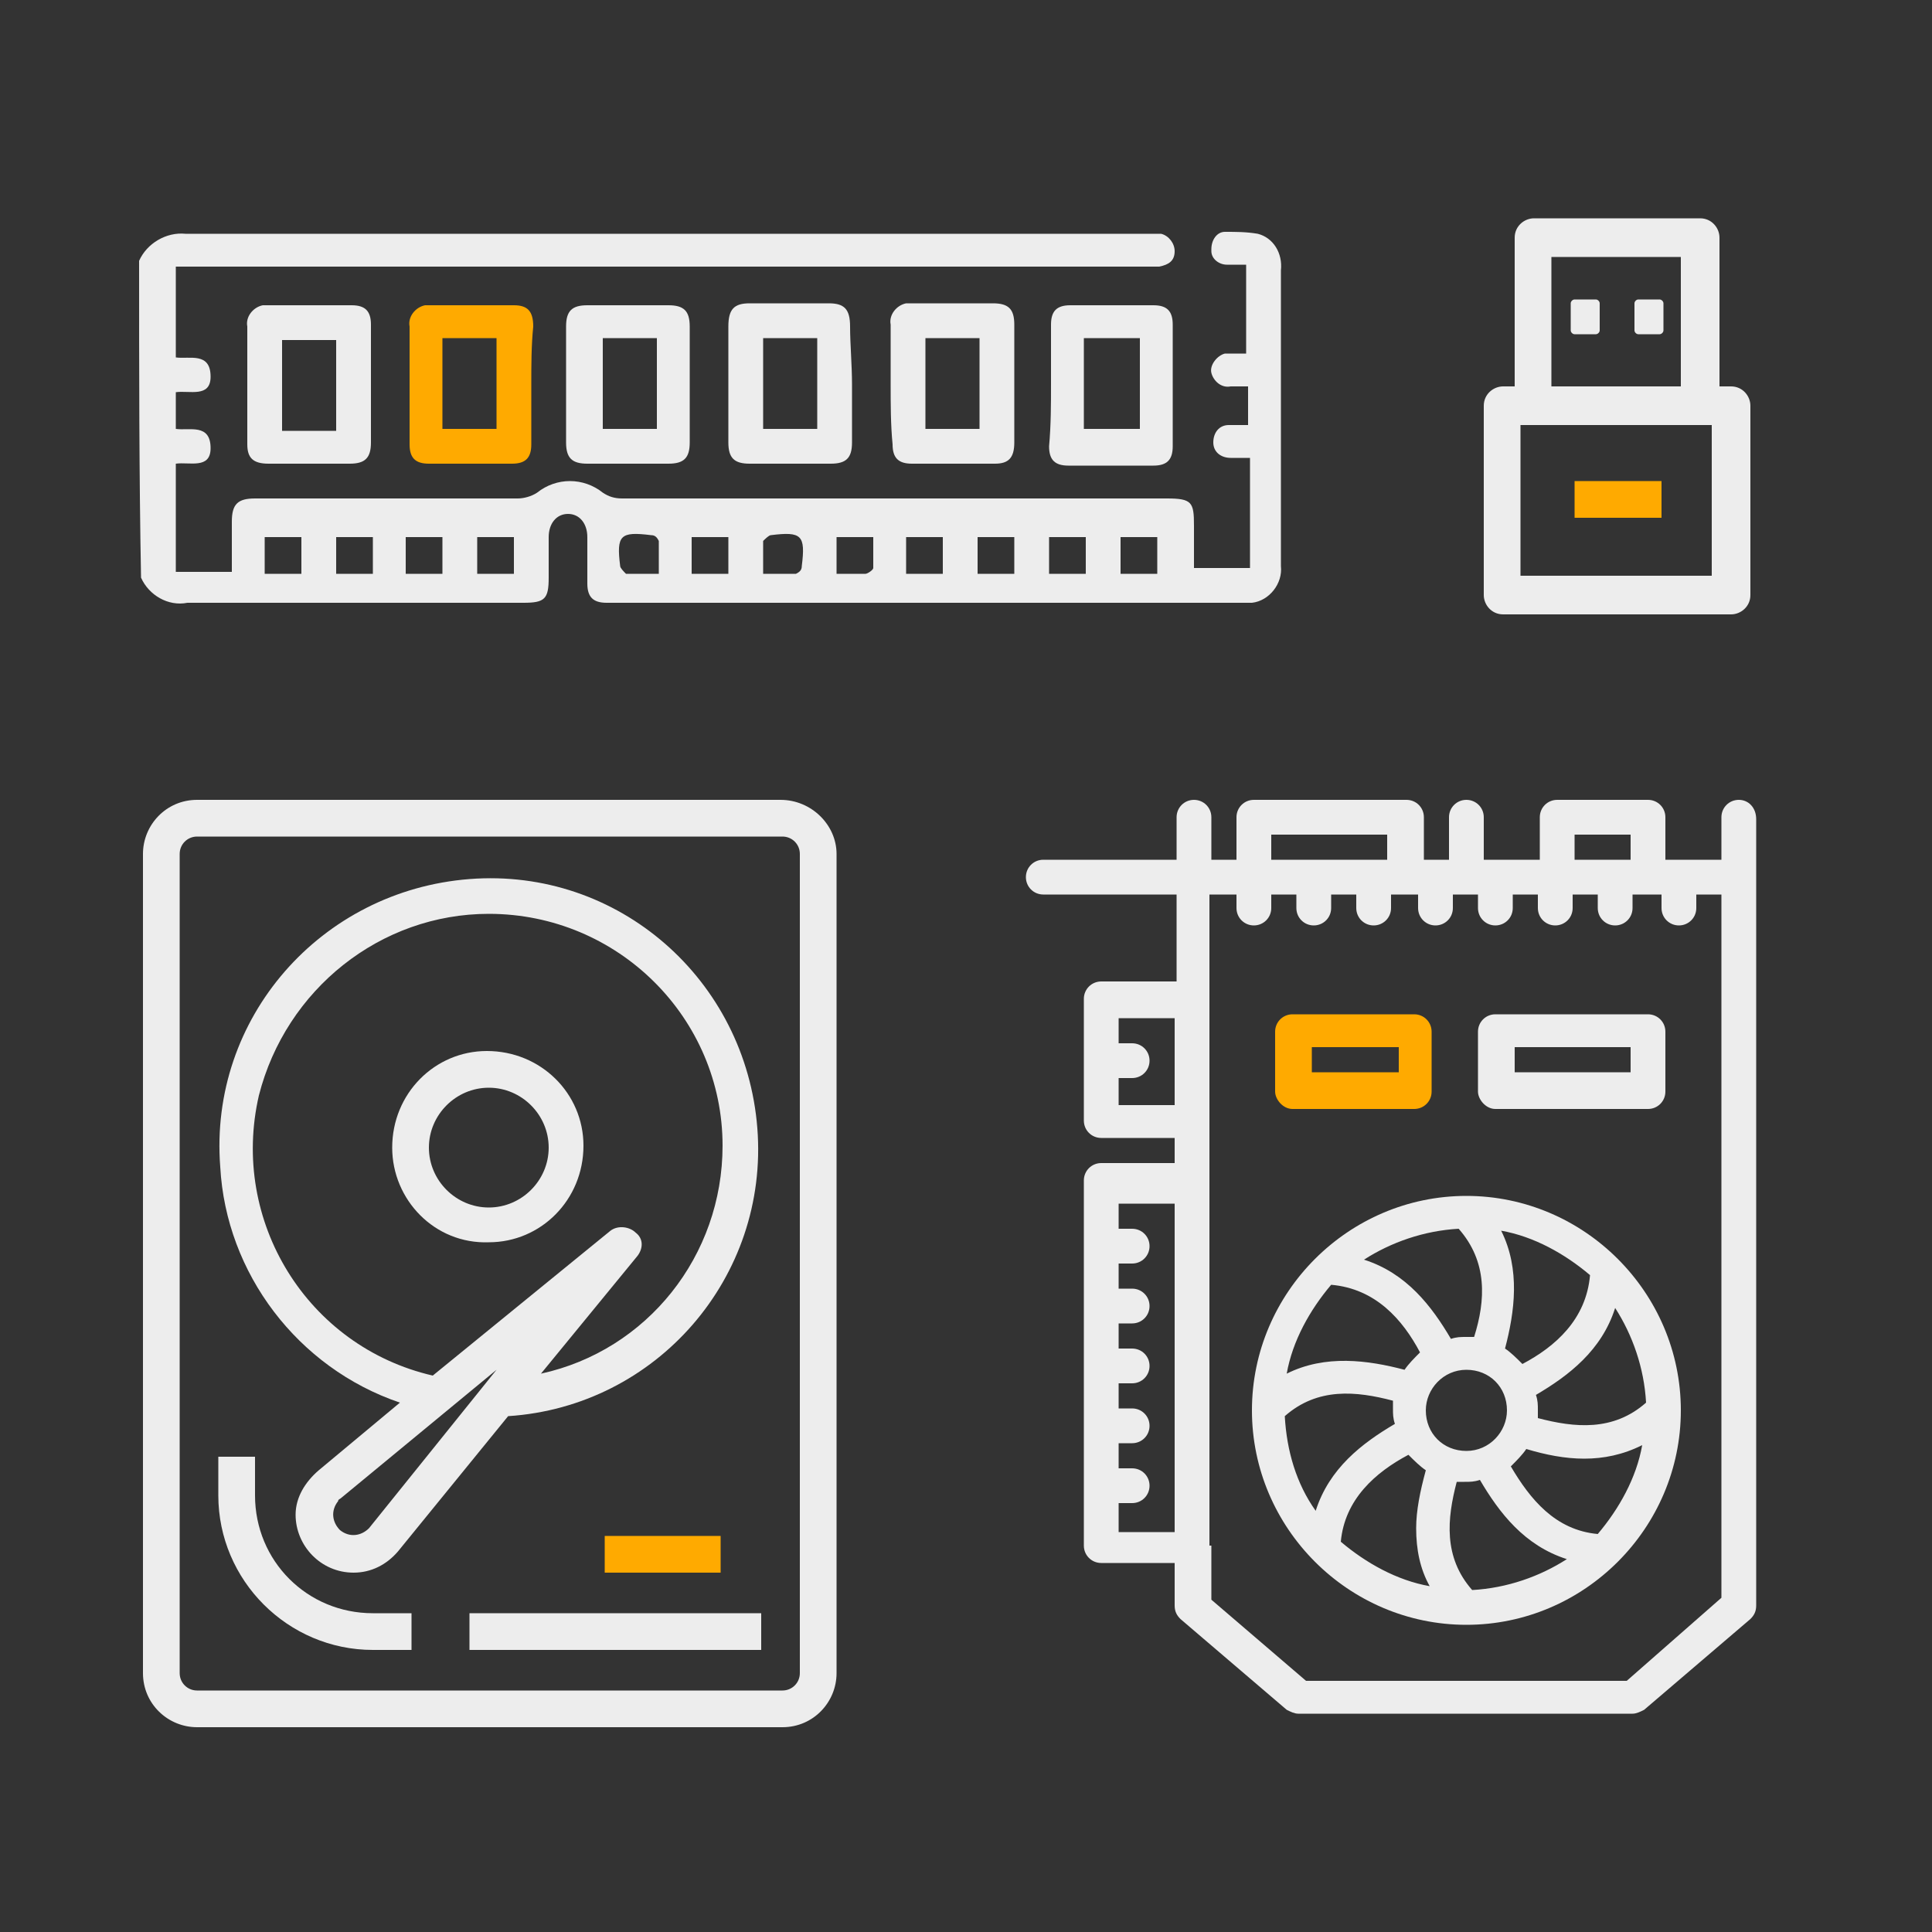
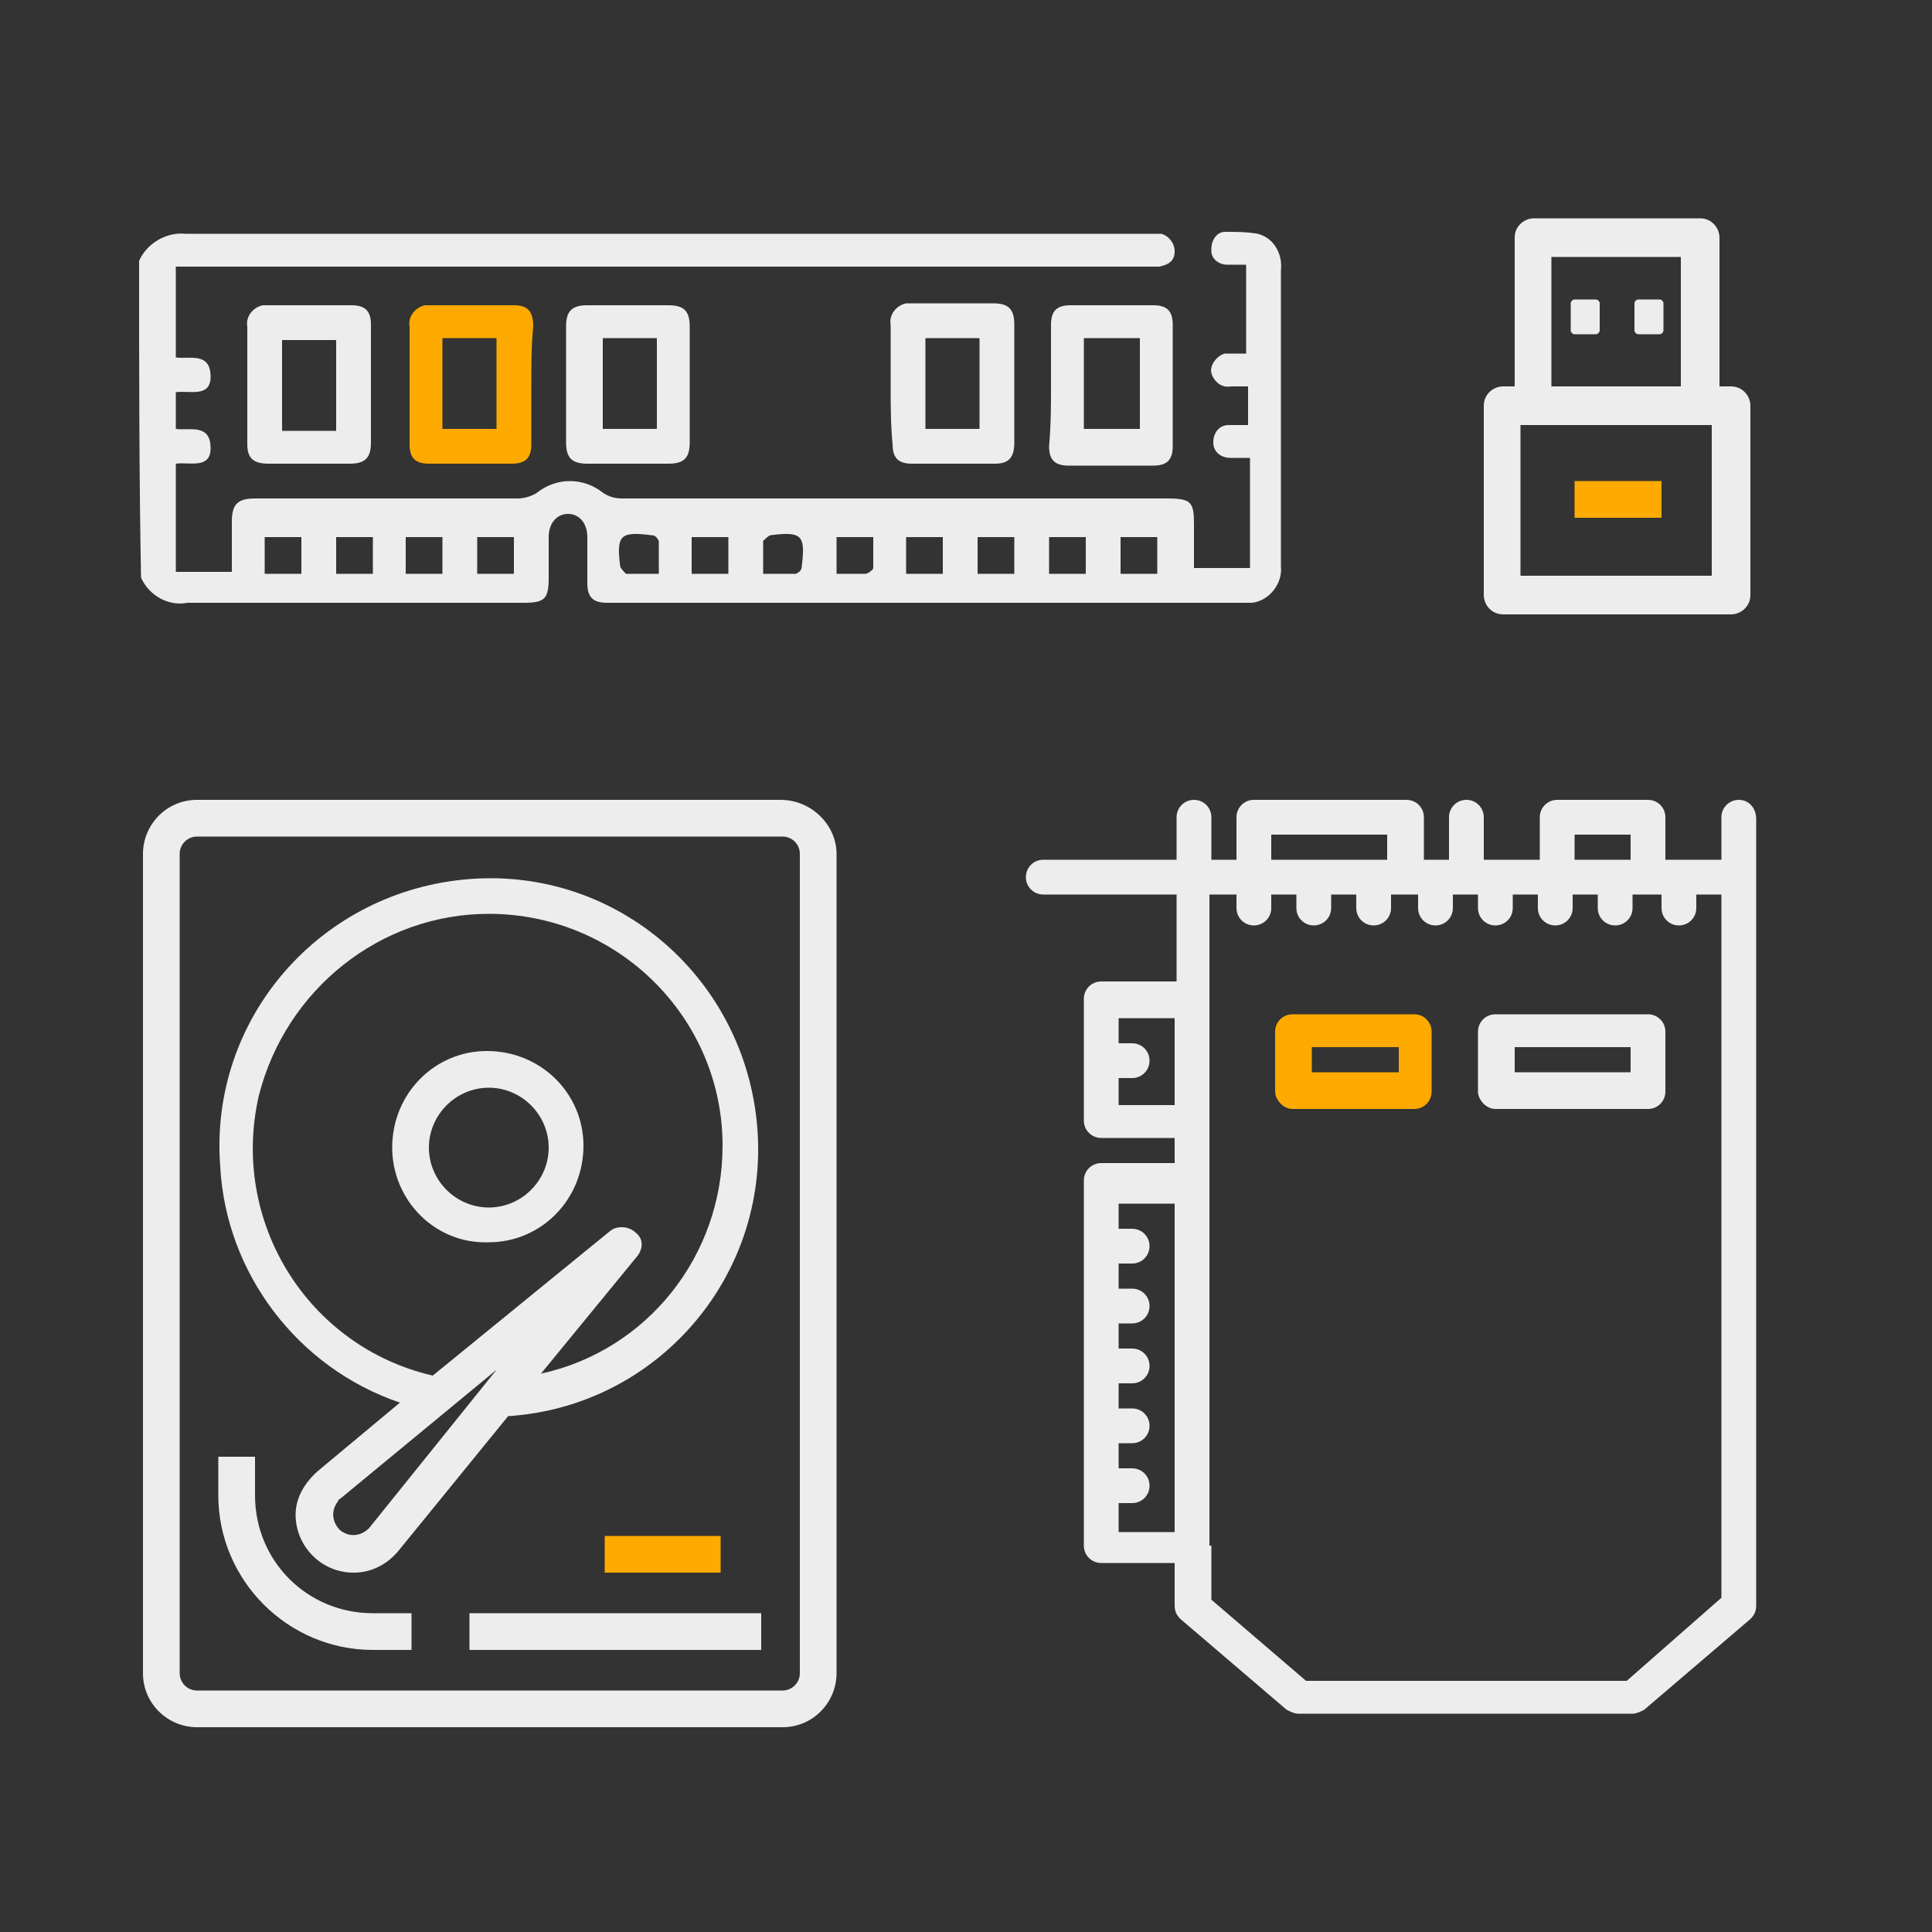
<svg xmlns="http://www.w3.org/2000/svg" version="1.1" id="Layer_1" x="0px" y="0px" viewBox="0 0 100 100" style="enable-background:new 0 0 100 100;" xml:space="preserve">
  <rect x="0" y="0" width="100" height="100" fill="#333333" stroke="none" />
  <style type="text/css">
	.st0{fill:#EDEDED;}
	.st1{fill:#FFAA00;}
</style>
  <g>
    <path class="st0" d="M40.4,41.4H10.2c-1.6,0-2.8,1.3-2.8,2.8v42.4c0,1.6,1.3,2.8,2.8,2.8h30.3c1.6,0,2.8-1.3,2.8-2.8V44.2   C43.3,42.7,42,41.4,40.4,41.4z M41.4,86.6c0,0.5-0.4,0.9-0.9,0.9H10.2c-0.5,0-0.9-0.4-0.9-0.9V44.2c0-0.5,0.4-0.9,0.9-0.9h30.3   c0.5,0,0.9,0.4,0.9,0.9L41.4,86.6L41.4,86.6z" />
    <path class="st0" d="M13.2,77.4v-2h-1.9v2c0,4.4,3.6,8,8,8h2v-1.9h-2C15.9,83.5,13.2,80.8,13.2,77.4z" />
    <path class="st0" d="M25.3,64.3c2.7,0,4.9-2.2,4.9-5c0-2.7-2.2-4.9-5-4.9c-2.7,0-4.9,2.2-4.9,5C20.3,62.1,22.5,64.4,25.3,64.3   L25.3,64.3z M25.3,56.3c1.7,0,3.1,1.4,3.1,3.1c0,1.7-1.4,3.1-3.1,3.1c-1.7,0-3.1-1.4-3.1-3.1C22.2,57.7,23.6,56.3,25.3,56.3   C25.3,56.3,25.3,56.3,25.3,56.3z" />
    <rect x="24.3" y="83.5" class="st0" width="15.1" height="1.9" />
    <rect x="31.3" y="79.5" class="st1" width="6" height="1.9" />
    <path class="st0" d="M20.7,72.6l-4.2,3.5c-0.7,0.6-1.2,1.4-1.2,2.3c0,1.6,1.3,3,3,3l0,0c0.9,0,1.7-0.4,2.3-1.1l5.7-7   c7.7-0.5,13.5-7.2,12.9-14.9s-7.2-13.5-14.9-12.9s-13.5,7.2-12.9,14.9C11.7,65.9,15.4,70.8,20.7,72.6L20.7,72.6z M19.1,79.1   c-0.4,0.4-1,0.5-1.5,0.1c-0.4-0.4-0.5-1-0.1-1.5c0-0.1,0.1-0.1,0.2-0.2l8-6.6L19.1,79.1z M25.3,47.3c6.7,0,12.1,5.4,12.1,12   c0,5.7-3.9,10.6-9.4,11.8l5-6.1c0.3-0.4,0.3-0.9-0.1-1.2c-0.3-0.3-0.9-0.4-1.3-0.1l-9.2,7.5c-6.5-1.5-10.5-8-9-14.5   C14.8,51.2,19.7,47.3,25.3,47.3L25.3,47.3z" />
  </g>
  <g>
    <path class="st0" d="M7.2,13.5c0.4-0.9,1.4-1.5,2.4-1.4h50.5c0.4,0.1,0.7,0.5,0.7,0.9c0,0.5-0.3,0.7-0.8,0.8H9.1v4.7   c0.7,0.1,1.8-0.3,1.8,1c0,1.1-1.1,0.7-1.8,0.8v1.9c0.7,0.1,1.8-0.3,1.8,1c0,1.1-1.1,0.7-1.8,0.8v5.6H12V27c0-0.9,0.3-1.2,1.2-1.2   h13.6c0.3,0,0.7-0.1,1-0.3c1-0.8,2.4-0.8,3.4,0c0.3,0.2,0.6,0.3,1,0.3h28.2c1.3,0,1.4,0.2,1.4,1.4v2.2h2.9v-5.7h-1   c-0.5,0-0.9-0.3-0.9-0.8c0-0.5,0.3-0.9,0.8-0.9h1v-2h-0.9c-0.5,0.1-0.9-0.3-1-0.7s0.3-0.9,0.7-1c0,0,0.1,0,0.1,0h1v-4.6h-1   c-0.4,0-0.8-0.3-0.8-0.7c0,0,0-0.1,0-0.1C62.7,12.4,63,12,63.4,12c0,0,0,0,0,0c0.6,0,1.1,0,1.7,0.1c0.8,0.2,1.3,1,1.2,1.9v15.3   c0.1,0.9-0.6,1.8-1.5,1.9c-0.1,0-0.2,0-0.3,0H31.4c-0.7,0-1-0.3-1-1v-2.4c0-0.7-0.4-1.2-1-1.2c-0.6,0-1,0.5-1,1.2v2.1   c0,1.1-0.2,1.3-1.3,1.3H9.7c-1,0.2-2-0.4-2.4-1.3C7.2,24.6,7.2,19,7.2,13.5z M37.7,29.7v-1.9h-1.9v1.9H37.7z M58,29.7h1.9v-1.9H58   V29.7z M19.3,27.8h-1.9v1.9h1.9C19.3,29.7,19.3,27.8,19.3,27.8z M13.7,27.8v1.9h1.9v-1.9H13.7z M56.2,27.8h-1.9v1.9h1.9L56.2,27.8   L56.2,27.8z M45.2,27.8h-1.9v1.9h1.5c0.1,0,0.4-0.2,0.4-0.3V27.8z M39.5,29.7h1.7c0.2-0.1,0.3-0.2,0.3-0.4c0.2-1.6,0-1.8-1.6-1.6   c-0.1,0-0.3,0.2-0.4,0.3C39.5,28.5,39.5,29.1,39.5,29.7z M34.1,29.7V28c-0.1-0.2-0.2-0.3-0.4-0.3c-1.6-0.2-1.8,0-1.6,1.6   c0,0.1,0.2,0.3,0.3,0.4L34.1,29.7z M26.6,27.8h-1.9v1.9h1.9V27.8z M22.9,29.7v-1.9H21v1.9H22.9z M50.6,29.7h1.9v-1.9h-1.9V29.7z    M48.8,29.7v-1.9h-1.9v1.9H48.8z" />
    <path class="st0" d="M54.4,19.9v-3.1c0-0.7,0.3-1,1-1h4.3c0.7,0,1,0.3,1,1v6.3c0,0.7-0.3,1-1,1h-4.4c-0.7,0-1-0.3-1-1   C54.4,22,54.4,20.9,54.4,19.9z M59,17.5h-2.9v4.7H59V17.5z" />
    <path class="st0" d="M19.2,19.9v3c0,0.8-0.3,1.1-1.1,1.1h-4.2c-0.8,0-1.1-0.3-1.1-1v-6.1c-0.1-0.5,0.3-1,0.8-1.1c0.1,0,0.2,0,0.3,0   h4.3c0.7,0,1,0.3,1,1L19.2,19.9L19.2,19.9z M17.4,22.3v-4.7h-2.8v4.7H17.4z" />
    <path class="st1" d="M27.5,19.9V23c0,0.7-0.3,1-1,1h-4.3c-0.7,0-1-0.3-1-1v-6.1c-0.1-0.5,0.3-1,0.8-1.1c0.1,0,0.2,0,0.4,0h4.2   c0.7,0,1,0.3,1,1.1C27.5,17.9,27.5,18.9,27.5,19.9z M22.9,17.5v4.7h2.8v-4.7H22.9z" />
    <path class="st0" d="M46.1,19.9v-3.1c-0.1-0.5,0.3-1,0.8-1.1c0.1,0,0.2,0,0.3,0h4.2c0.8,0,1.1,0.3,1.1,1.1v6.1c0,0.8-0.3,1.1-1,1.1   h-4.3c-0.7,0-1-0.3-1-1C46.1,22,46.1,20.9,46.1,19.9z M47.9,17.5v4.7h2.8v-4.7H47.9z" />
    <path class="st0" d="M35.7,19.9v3c0,0.8-0.3,1.1-1.1,1.1h-4.2c-0.8,0-1.1-0.3-1.1-1.1v-6c0-0.8,0.3-1.1,1.1-1.1h4.2   c0.8,0,1.1,0.3,1.1,1.1L35.7,19.9z M31.2,22.2H34v-4.7h-2.8V22.2z" />
-     <path class="st0" d="M44.1,19.9v3c0,0.8-0.3,1.1-1.1,1.1h-4.2c-0.8,0-1.1-0.3-1.1-1.1v-6c0-0.9,0.3-1.2,1.1-1.2h4.1   c0.8,0,1.1,0.3,1.1,1.2C44,17.8,44.1,18.9,44.1,19.9z M39.5,17.5v4.7h2.8v-4.7H39.5z" />
  </g>
  <g>
    <path class="st0" d="M85.9,15.5h-1.1c-0.1,0-0.2,0.1-0.2,0.2v1.4c0,0.1,0.1,0.2,0.2,0.2h1.1c0,0,0,0,0,0c0.1,0,0.2-0.1,0.2-0.2   v-1.4C86.1,15.6,86,15.5,85.9,15.5z" />
    <path class="st0" d="M82.6,15.5h-1.1c-0.1,0-0.2,0.1-0.2,0.2v1.4c0,0,0,0,0,0c0,0.1,0.1,0.2,0.2,0.2h1.1c0.1,0,0.2-0.1,0.2-0.2   v-1.4C82.8,15.6,82.7,15.5,82.6,15.5z" />
    <path class="st0" d="M89.6,20H89v-7.7c0-0.5-0.4-1-1-1h-8.6c-0.5,0-1,0.4-1,1V20h-0.6c-0.5,0-1,0.4-1,1v9.8c0,0.5,0.4,1,1,1h11.8   c0.5,0,1-0.4,1-1V21C90.6,20.5,90.2,20,89.6,20z M80.3,20v-6.7H87V20H80.3z M88.6,22v7.8h-9.9V22H88.6z" />
  </g>
  <rect x="81.5" y="24.9" class="st1" width="4.5" height="1.9" />
  <g>
-     <path class="st0" d="M87,73c0-6.1-5-11.1-11.1-11.1s-11.1,5-11.1,11.1c0,6.1,5,11.1,11.1,11.1S87,79.1,87,73z M78,73   c0,1.1-0.9,2.1-2.1,2.1s-2.1-0.9-2.1-2.1c0-1.1,0.9-2.1,2.1-2.1S78,71.8,78,73z M79.6,73.4c0-0.1,0-0.3,0-0.4c0-0.3,0-0.5-0.1-0.8   c1.7-1,3.4-2.3,4.1-4.5c0.9,1.4,1.5,3.1,1.6,4.9C83.5,74.1,81.5,73.9,79.6,73.4z M78.8,70.6c-0.3-0.3-0.6-0.6-0.9-0.8   c0.5-1.9,0.8-4.1-0.2-6.1c1.7,0.3,3.3,1.2,4.6,2.3C82.1,68.3,80.5,69.7,78.8,70.6z M76.3,69.2c-0.1,0-0.3,0-0.4,0   c-0.3,0-0.5,0-0.8,0.1c-1-1.7-2.3-3.4-4.5-4.1c1.4-0.9,3.1-1.5,4.9-1.6C77,65.3,76.9,67.3,76.3,69.2z M72.1,72.5c0,0.1,0,0.3,0,0.4   c0,0.3,0,0.5,0.1,0.8c-1.7,1-3.4,2.3-4.1,4.5c-1-1.4-1.5-3.1-1.6-4.9C68.2,71.8,70.2,72,72.1,72.5z M72.9,75.3   c0.3,0.3,0.6,0.6,0.9,0.8c-0.3,1.1-0.5,2.1-0.5,3c0,1.1,0.2,2.1,0.7,3c-1.7-0.3-3.3-1.2-4.6-2.3C69.6,77.6,71.2,76.2,72.9,75.3z    M75.4,76.7c0.1,0,0.3,0,0.4,0c0.3,0,0.5,0,0.8-0.1c1,1.7,2.3,3.4,4.5,4.1c-1.4,0.9-3.1,1.5-4.9,1.6C74.7,80.6,74.9,78.6,75.4,76.7   z M78.2,75.9c0.3-0.3,0.6-0.6,0.8-0.9c1,0.3,2,0.5,3,0.5c1,0,2-0.2,3-0.7c-0.3,1.7-1.2,3.3-2.3,4.6C80.5,79.2,79.2,77.6,78.2,75.9z    M73.5,70c-0.3,0.3-0.6,0.6-0.8,0.9c-1.9-0.5-4.1-0.8-6.1,0.2c0.3-1.7,1.2-3.3,2.3-4.6C71.2,66.7,72.6,68.3,73.5,70z" />
    <path class="st0" d="M90,41.4c-0.5,0-0.9,0.4-0.9,0.9v2.2h-2.9v-2.2c0-0.5-0.4-0.9-0.9-0.9h-4.7c-0.5,0-0.9,0.4-0.9,0.9v2.2h-2.9   v-2.2c0-0.5-0.4-0.9-0.9-0.9c-0.5,0-0.9,0.4-0.9,0.9v2.2h-1.3v-2.2c0-0.5-0.4-0.9-0.9-0.9h-7.9c-0.5,0-0.9,0.4-0.9,0.9v2.2h-1.3   v-2.2c0-0.5-0.4-0.9-0.9-0.9c-0.5,0-0.9,0.4-0.9,0.9v2.2h-6.9c-0.5,0-0.9,0.4-0.9,0.9c0,0.5,0.4,0.9,0.9,0.9h6.9v4.5H57   c-0.5,0-0.9,0.4-0.9,0.9V58c0,0.5,0.4,0.9,0.9,0.9h3.8v1.3H57c-0.5,0-0.9,0.4-0.9,0.9V80c0,0.5,0.4,0.9,0.9,0.9h3.8v2.2   c0,0.3,0.1,0.5,0.3,0.7l5.5,4.7c0.2,0.1,0.4,0.2,0.6,0.2h17.3c0.2,0,0.4-0.1,0.6-0.2l5.5-4.7c0.2-0.2,0.3-0.4,0.3-0.7V46.4v-0.9   v-3.1C90.9,41.8,90.5,41.4,90,41.4z M62.6,80V61.2V58v-6.3v-5.4H64V47c0,0.5,0.4,0.9,0.9,0.9c0.5,0,0.9-0.4,0.9-0.9v-0.7h1.3V47   c0,0.5,0.4,0.9,0.9,0.9c0.5,0,0.9-0.4,0.9-0.9v-0.7h1.3V47c0,0.5,0.4,0.9,0.9,0.9c0.5,0,0.9-0.4,0.9-0.9v-0.7h0.7h0.7V47   c0,0.5,0.4,0.9,0.9,0.9c0.5,0,0.9-0.4,0.9-0.9v-0.7h1.3V47c0,0.5,0.4,0.9,0.9,0.9c0.5,0,0.9-0.4,0.9-0.9v-0.7h1.3V47   c0,0.5,0.4,0.9,0.9,0.9c0.5,0,0.9-0.4,0.9-0.9v-0.7h1.3V47c0,0.5,0.4,0.9,0.9,0.9c0.5,0,0.9-0.4,0.9-0.9v-0.7h0.7H86V47   c0,0.5,0.4,0.9,0.9,0.9c0.5,0,0.9-0.4,0.9-0.9v-0.7h1.3v36.4L84.2,87H67.6l-4.9-4.2V80z M71.8,44.5h-6v-1.3h6V44.5z M84.4,44.5   h-2.9v-1.3h2.9V44.5z M57.9,55.8h0.7c0.5,0,0.9-0.4,0.9-0.9c0-0.5-0.4-0.9-0.9-0.9h-0.7v-1.3h2.9v4.5h-2.9V55.8z M57.9,77.8h0.7   c0.5,0,0.9-0.4,0.9-0.9S59.1,76,58.6,76h-0.7v-1.3h0.7c0.5,0,0.9-0.4,0.9-0.9c0-0.5-0.4-0.9-0.9-0.9h-0.7v-1.3h0.7   c0.5,0,0.9-0.4,0.9-0.9c0-0.5-0.4-0.9-0.9-0.9h-0.7v-1.3h0.7c0.5,0,0.9-0.4,0.9-0.9c0-0.5-0.4-0.9-0.9-0.9h-0.7v-1.3h0.7   c0.5,0,0.9-0.4,0.9-0.9c0-0.5-0.4-0.9-0.9-0.9h-0.7v-1.3h2.9v17h-2.9V77.8z" />
    <path class="st1" d="M66.9,57.4h6.3c0.5,0,0.9-0.4,0.9-0.9v-3.1c0-0.5-0.4-0.9-0.9-0.9h-6.3c-0.5,0-0.9,0.4-0.9,0.9v3.1   C66,56.9,66.4,57.4,66.9,57.4z M67.9,55.5v-1.3h4.5v1.3H67.9z" />
    <path class="st0" d="M77.4,57.4h7.9c0.5,0,0.9-0.4,0.9-0.9v-3.1c0-0.5-0.4-0.9-0.9-0.9h-7.9c-0.5,0-0.9,0.4-0.9,0.9v3.1   C76.5,56.9,76.9,57.4,77.4,57.4z M78.4,55.5v-1.3h6v1.3H78.4z" />
  </g>
</svg>